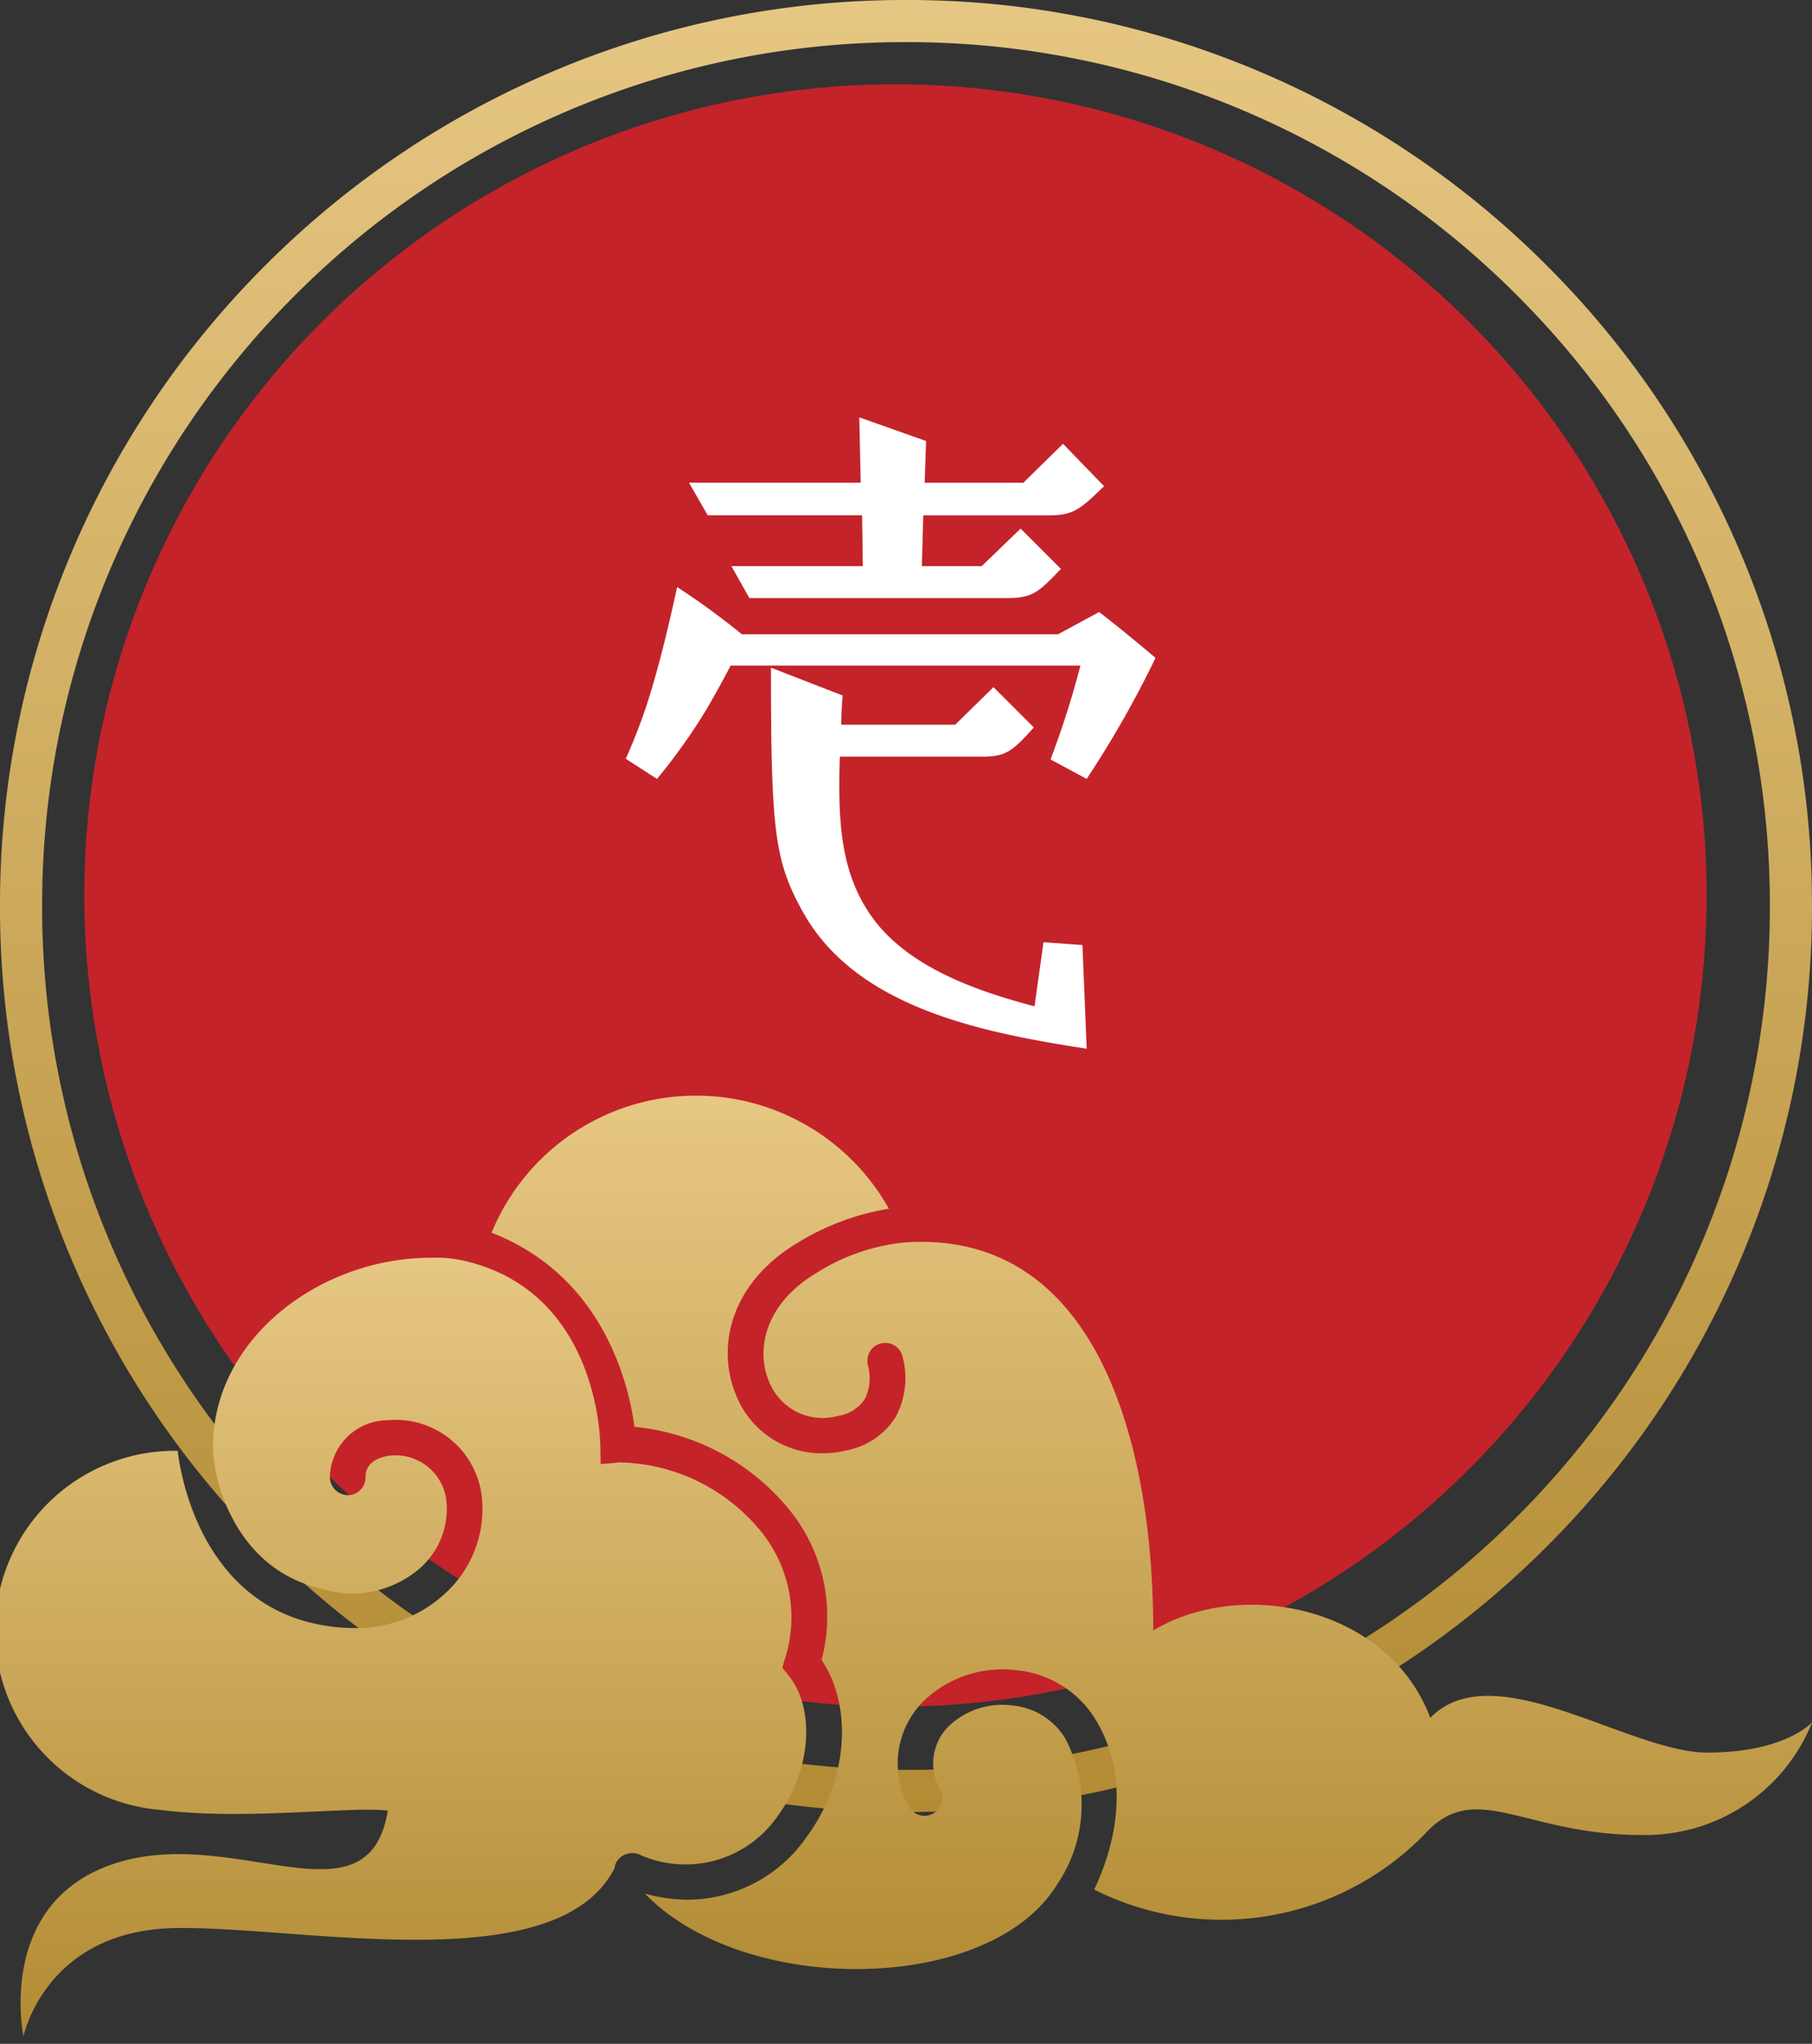
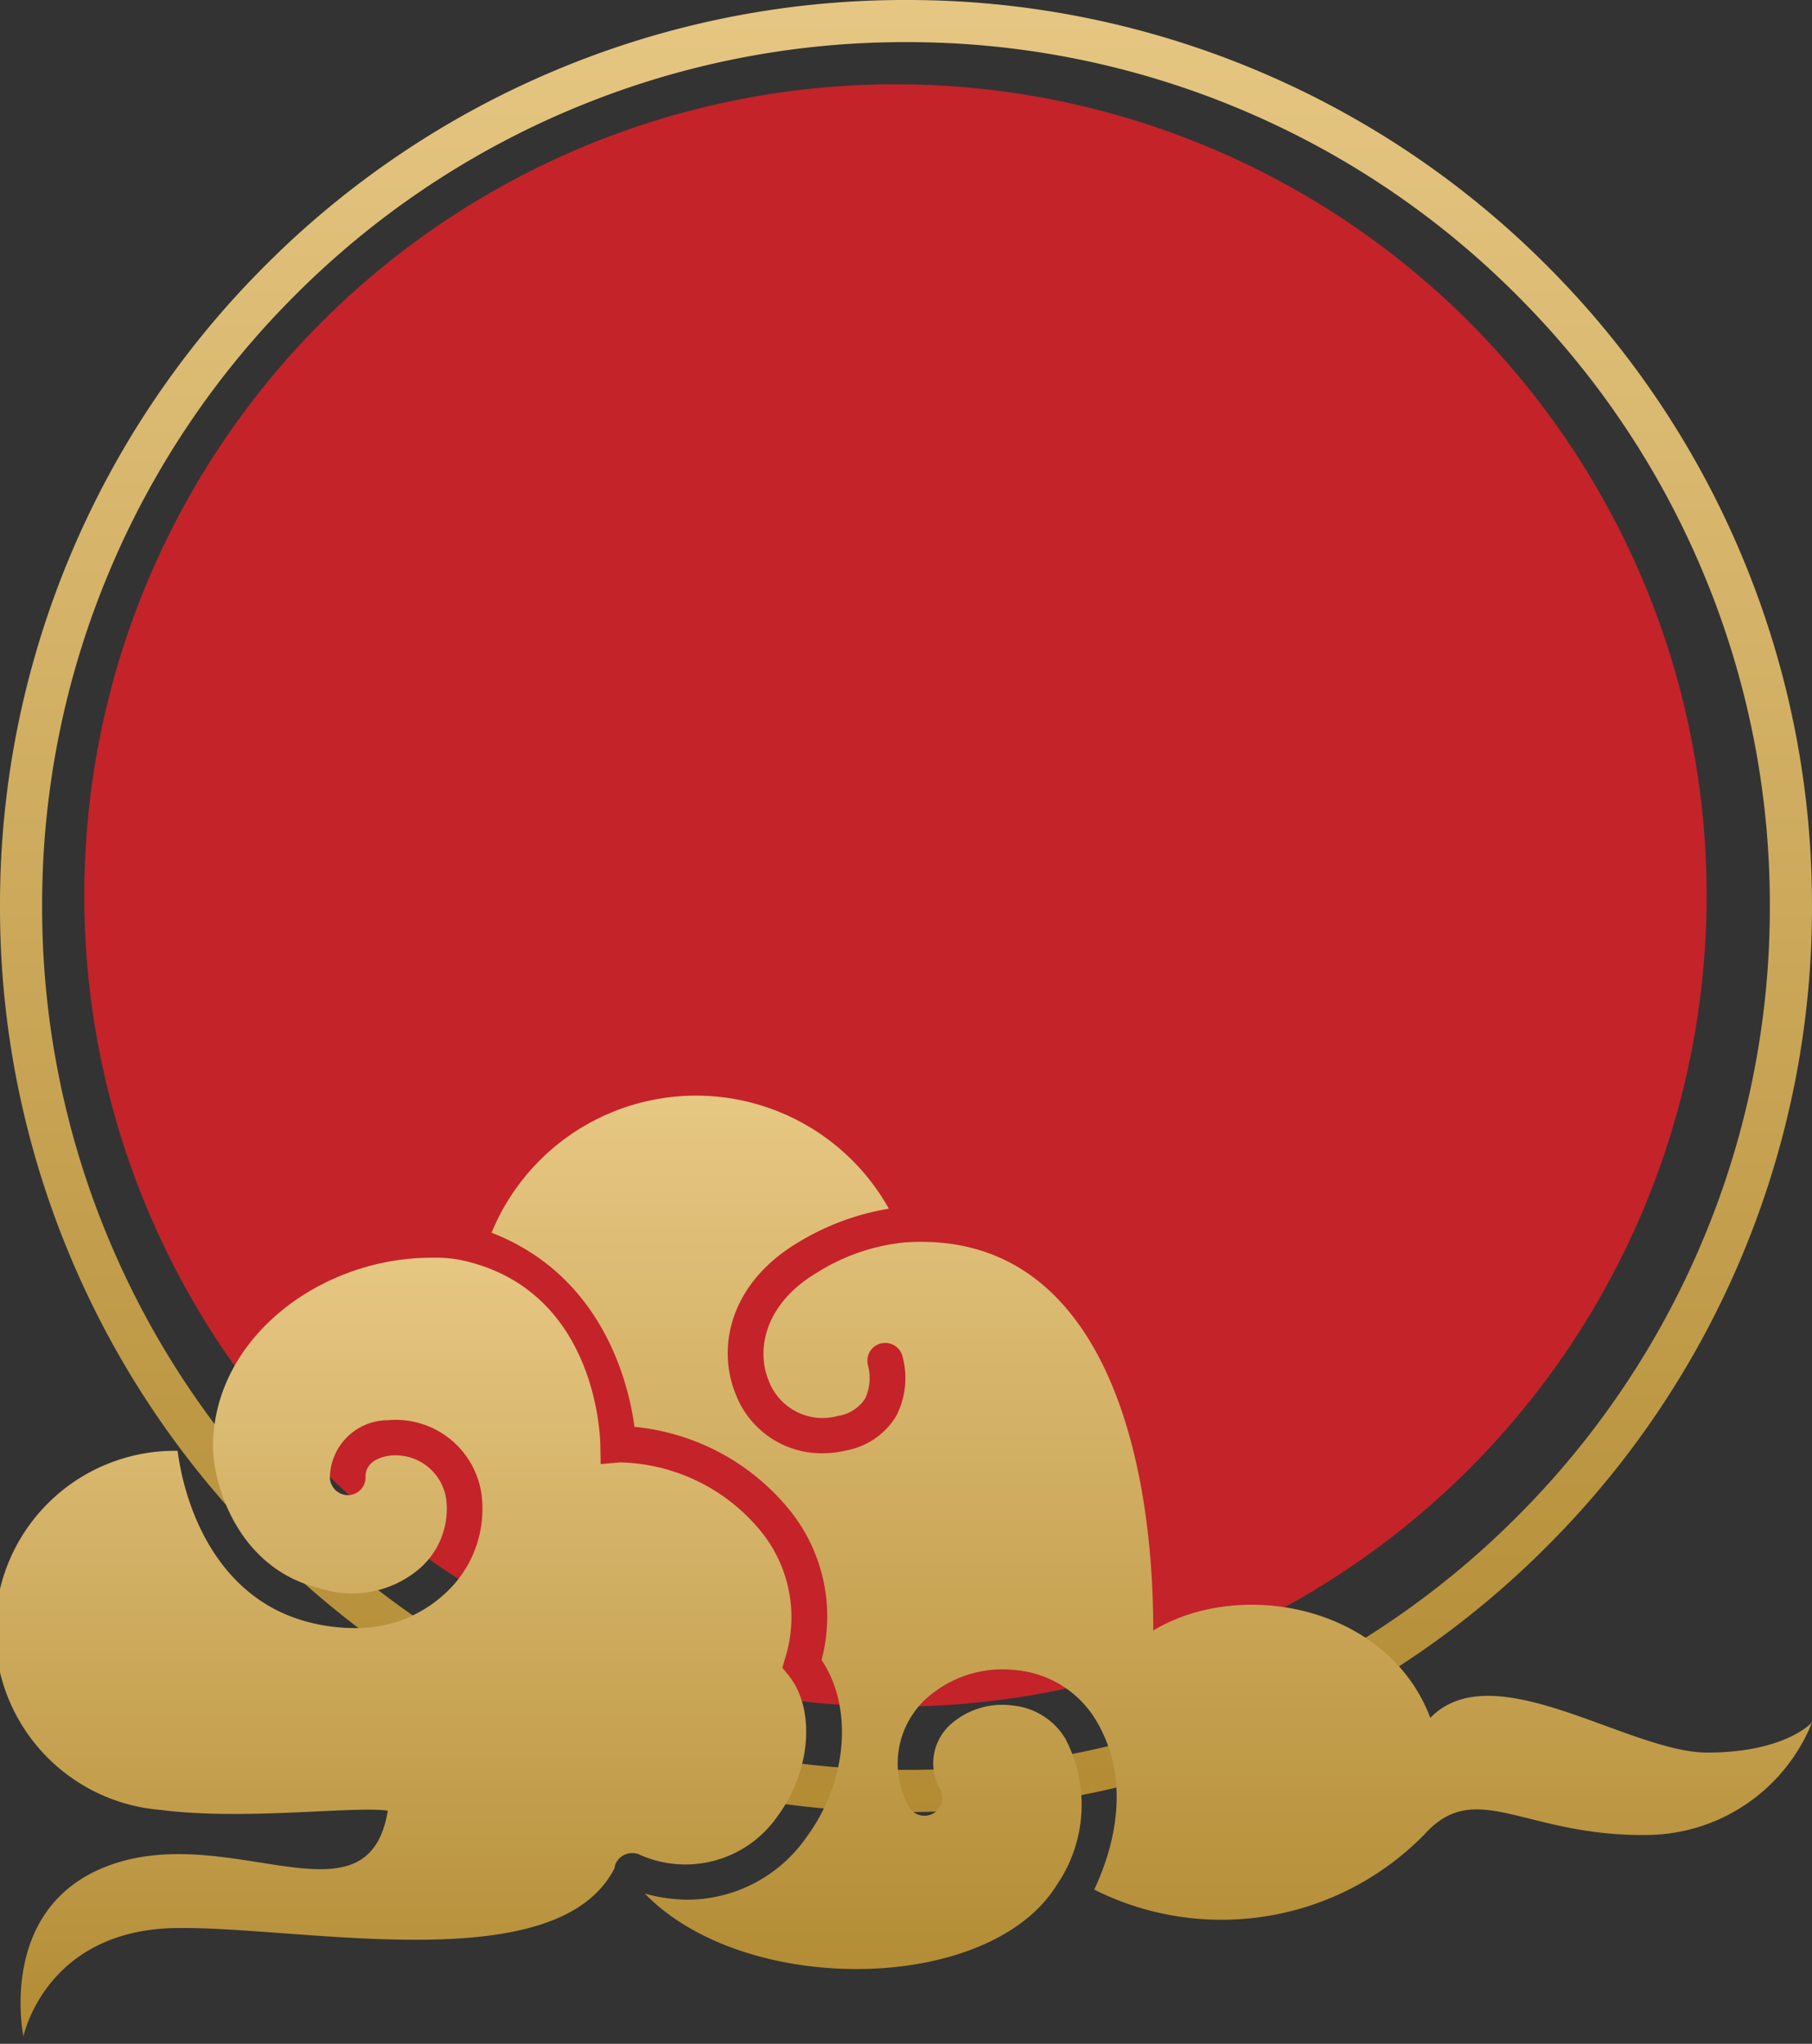
<svg xmlns="http://www.w3.org/2000/svg" width="86.001" height="97" viewBox="0 0 86.001 97">
  <rect x="0" y="0" width="86.001" height="97" fill="#333333" stroke="none" />
  <defs>
    <linearGradient id="a" x1="0.5" x2="0.5" y2="1" gradientUnits="objectBoundingBox">
      <stop offset="0" stop-color="#e6c783" />
      <stop offset="1" stop-color="#b28b33" />
    </linearGradient>
    <clipPath id="c">
      <rect width="86" height="45" transform="translate(0)" fill="url(#a)" />
    </clipPath>
  </defs>
  <g transform="translate(-325 -925)">
    <path d="M-1845,4297a42.729,42.729,0,0,1-16.737-3.379,42.865,42.865,0,0,1-13.668-9.216,42.849,42.849,0,0,1-9.215-13.667A42.734,42.734,0,0,1-1888,4254a42.731,42.731,0,0,1,3.379-16.737,42.859,42.859,0,0,1,9.215-13.668,42.852,42.852,0,0,1,13.668-9.216A42.735,42.735,0,0,1-1845,4211a42.737,42.737,0,0,1,16.738,3.379,42.852,42.852,0,0,1,13.668,9.216,42.85,42.85,0,0,1,9.215,13.668A42.73,42.73,0,0,1-1802,4254a42.736,42.736,0,0,1-3.379,16.738,42.849,42.849,0,0,1-9.215,13.667,42.86,42.86,0,0,1-13.668,9.216A42.731,42.731,0,0,1-1845,4297Zm0-84a40.737,40.737,0,0,0-15.959,3.222,40.869,40.869,0,0,0-13.032,8.786,40.868,40.868,0,0,0-8.787,13.033A40.74,40.74,0,0,0-1886,4254a40.74,40.74,0,0,0,3.222,15.958,40.868,40.868,0,0,0,8.787,13.033,40.869,40.869,0,0,0,13.032,8.786A40.737,40.737,0,0,0-1845,4295a40.738,40.738,0,0,0,15.959-3.222,40.865,40.865,0,0,0,13.032-8.786,40.867,40.867,0,0,0,8.786-13.033A40.74,40.74,0,0,0-1804,4254a40.741,40.741,0,0,0-3.222-15.959,40.87,40.87,0,0,0-8.786-13.033,40.865,40.865,0,0,0-13.032-8.786A40.738,40.738,0,0,0-1845,4213Z" transform="translate(2213 -3286)" fill="url(#a)" />
    <circle cx="38.5" cy="38.5" r="38.5" transform="translate(329 929)" fill="#c4232a" />
    <g transform="translate(324.628 977)">
      <g transform="translate(0.372 0)" clip-path="url(#c)">
        <path d="M29.475,36.423a.867.867,0,0,1,1.1-.472,5.318,5.318,0,0,0,6.6-1.81c1.591-2.152,1.813-5.1.5-6.7L37.4,27.1l.121-.421a6.465,6.465,0,0,0-1.238-6.171,8.882,8.882,0,0,0-6.6-3.153l-.907.081-.016-.9c-.006-.292-.131-7.457-6.694-8.8a6.662,6.662,0,0,0-1.328-.095c-5.261,0-10.3,3.8-10.361,8.876-.023,1.841,1.165,5.879,5.06,6.811a4.924,4.924,0,0,0,4.757-.946,3.756,3.756,0,0,0,1.262-3.183,2.428,2.428,0,0,0-2.631-2.17c-.2.018-1.226.155-1.208,1.023a.843.843,0,0,1-.828.859.868.868,0,0,1-.865-.825,2.763,2.763,0,0,1,2.748-2.733,4.113,4.113,0,0,1,4.456,3.576,5.431,5.431,0,0,1-1.782,4.689,6.177,6.177,0,0,1-4.287,1.6,8.679,8.679,0,0,1-2.017-.249c-4.352-1.042-5.972-5.3-6.344-8.16-.035,0-.07-.005-.105-.005a8.536,8.536,0,0,0-.7,17.045c3.948.514,9.143-.194,10.78.035-.932,5.625-7.246.651-12.938,2.5S1.38,44.6,1.38,44.6s1.035-5.042,7.211-5.144c6.018-.1,18.126,2.531,20.85-2.856a.874.874,0,0,1,.033-.182" transform="translate(-0.267 0.051)" fill="url(#a)" />
        <path d="M81,31.178c-3.727,0-10.146-4.733-13.146-1.647-1.969-5.247-8.9-6.687-13.149-4.149,0-8.987-2.727-19.051-11.819-18.414a9.6,9.6,0,0,0-4.153,1.439c-2.432,1.445-2.9,3.611-2.281,5.117a2.734,2.734,0,0,0,3.29,1.676,1.871,1.871,0,0,0,1.281-.812,2.278,2.278,0,0,0,.139-1.591.848.848,0,0,1,1.622-.491,3.92,3.92,0,0,1-.284,2.908,3.515,3.515,0,0,1-2.368,1.624,4.95,4.95,0,0,1-1.142.136,4.37,4.37,0,0,1-4.107-2.816c-.888-2.172-.313-5.24,2.981-7.2a12.062,12.062,0,0,1,4.292-1.593A10.489,10.489,0,0,0,23.3,6.506c5.3,2.055,6.514,7.191,6.782,9.213a10.827,10.827,0,0,1,7.21,3.765,8.032,8.032,0,0,1,1.669,7.3c1.513,2.241,1.239,5.764-.714,8.407a6.9,6.9,0,0,1-5.631,2.969,7.714,7.714,0,0,1-2.042-.29c4.738,4.9,16.313,4.774,19.534-.381a6.744,6.744,0,0,0,.421-6.978,3.279,3.279,0,0,0-2.484-1.565,3.691,3.691,0,0,0-3.017.949,2.491,2.491,0,0,0-.443,3.027.846.846,0,0,1-1.457.859,4.193,4.193,0,0,1,.7-5.07,5.422,5.422,0,0,1,4.427-1.437,4.939,4.939,0,0,1,3.735,2.376c1.524,2.551,1.09,5.519-.087,8.032a13.471,13.471,0,0,0,15.647-2.594c2.484-2.778,4.761.1,10.662,0a8.507,8.507,0,0,0,7.764-5.35S84.727,31.178,81,31.178" transform="translate(0.031 0)" fill="url(#a)" />
      </g>
    </g>
-     <path d="M9.57-18.612H21.714c1.32,0,1.551-.264,2.64-1.386L22.44-21.912,20.592-20.13H17.754l.066-2.409h5.907c1.221,0,1.518-.264,2.673-1.386l-1.947-2.013L22.572-24.09H17.886l.066-1.98-3.168-1.122.066,3.1H6.7l.891,1.551h7.326l.033,2.409H8.712Zm-4.389,8.58a27.231,27.231,0,0,0,2.409-3.4q.544-.94,1.089-1.98h16.6a42.832,42.832,0,0,1-1.419,4.455l1.716.924a49.25,49.25,0,0,0,3.267-5.742q-1.337-1.138-2.673-2.178L24.222-16.9H9.207A36.7,36.7,0,0,0,6.138-19.14c-.495,2.277-.858,3.663-1.221,4.884A26.255,26.255,0,0,1,3.7-10.989Zm20.394,12.8-.2-4.917-1.848-.132L23.1.759c-2.64-.693-5.808-1.782-7.557-4.026-1.65-2.145-1.782-4.653-1.683-7.821h6.6c1.221,0,1.485-.132,2.607-1.386l-1.914-1.914-1.815,1.782H13.926c0-.462.033-.924.066-1.386l-3.4-1.32c0,7.854.165,9.207,1.584,11.715C14.751.858,20.658,2.013,25.575,2.772Z" transform="translate(351 972)" fill="#fff" />
  </g>
</svg>